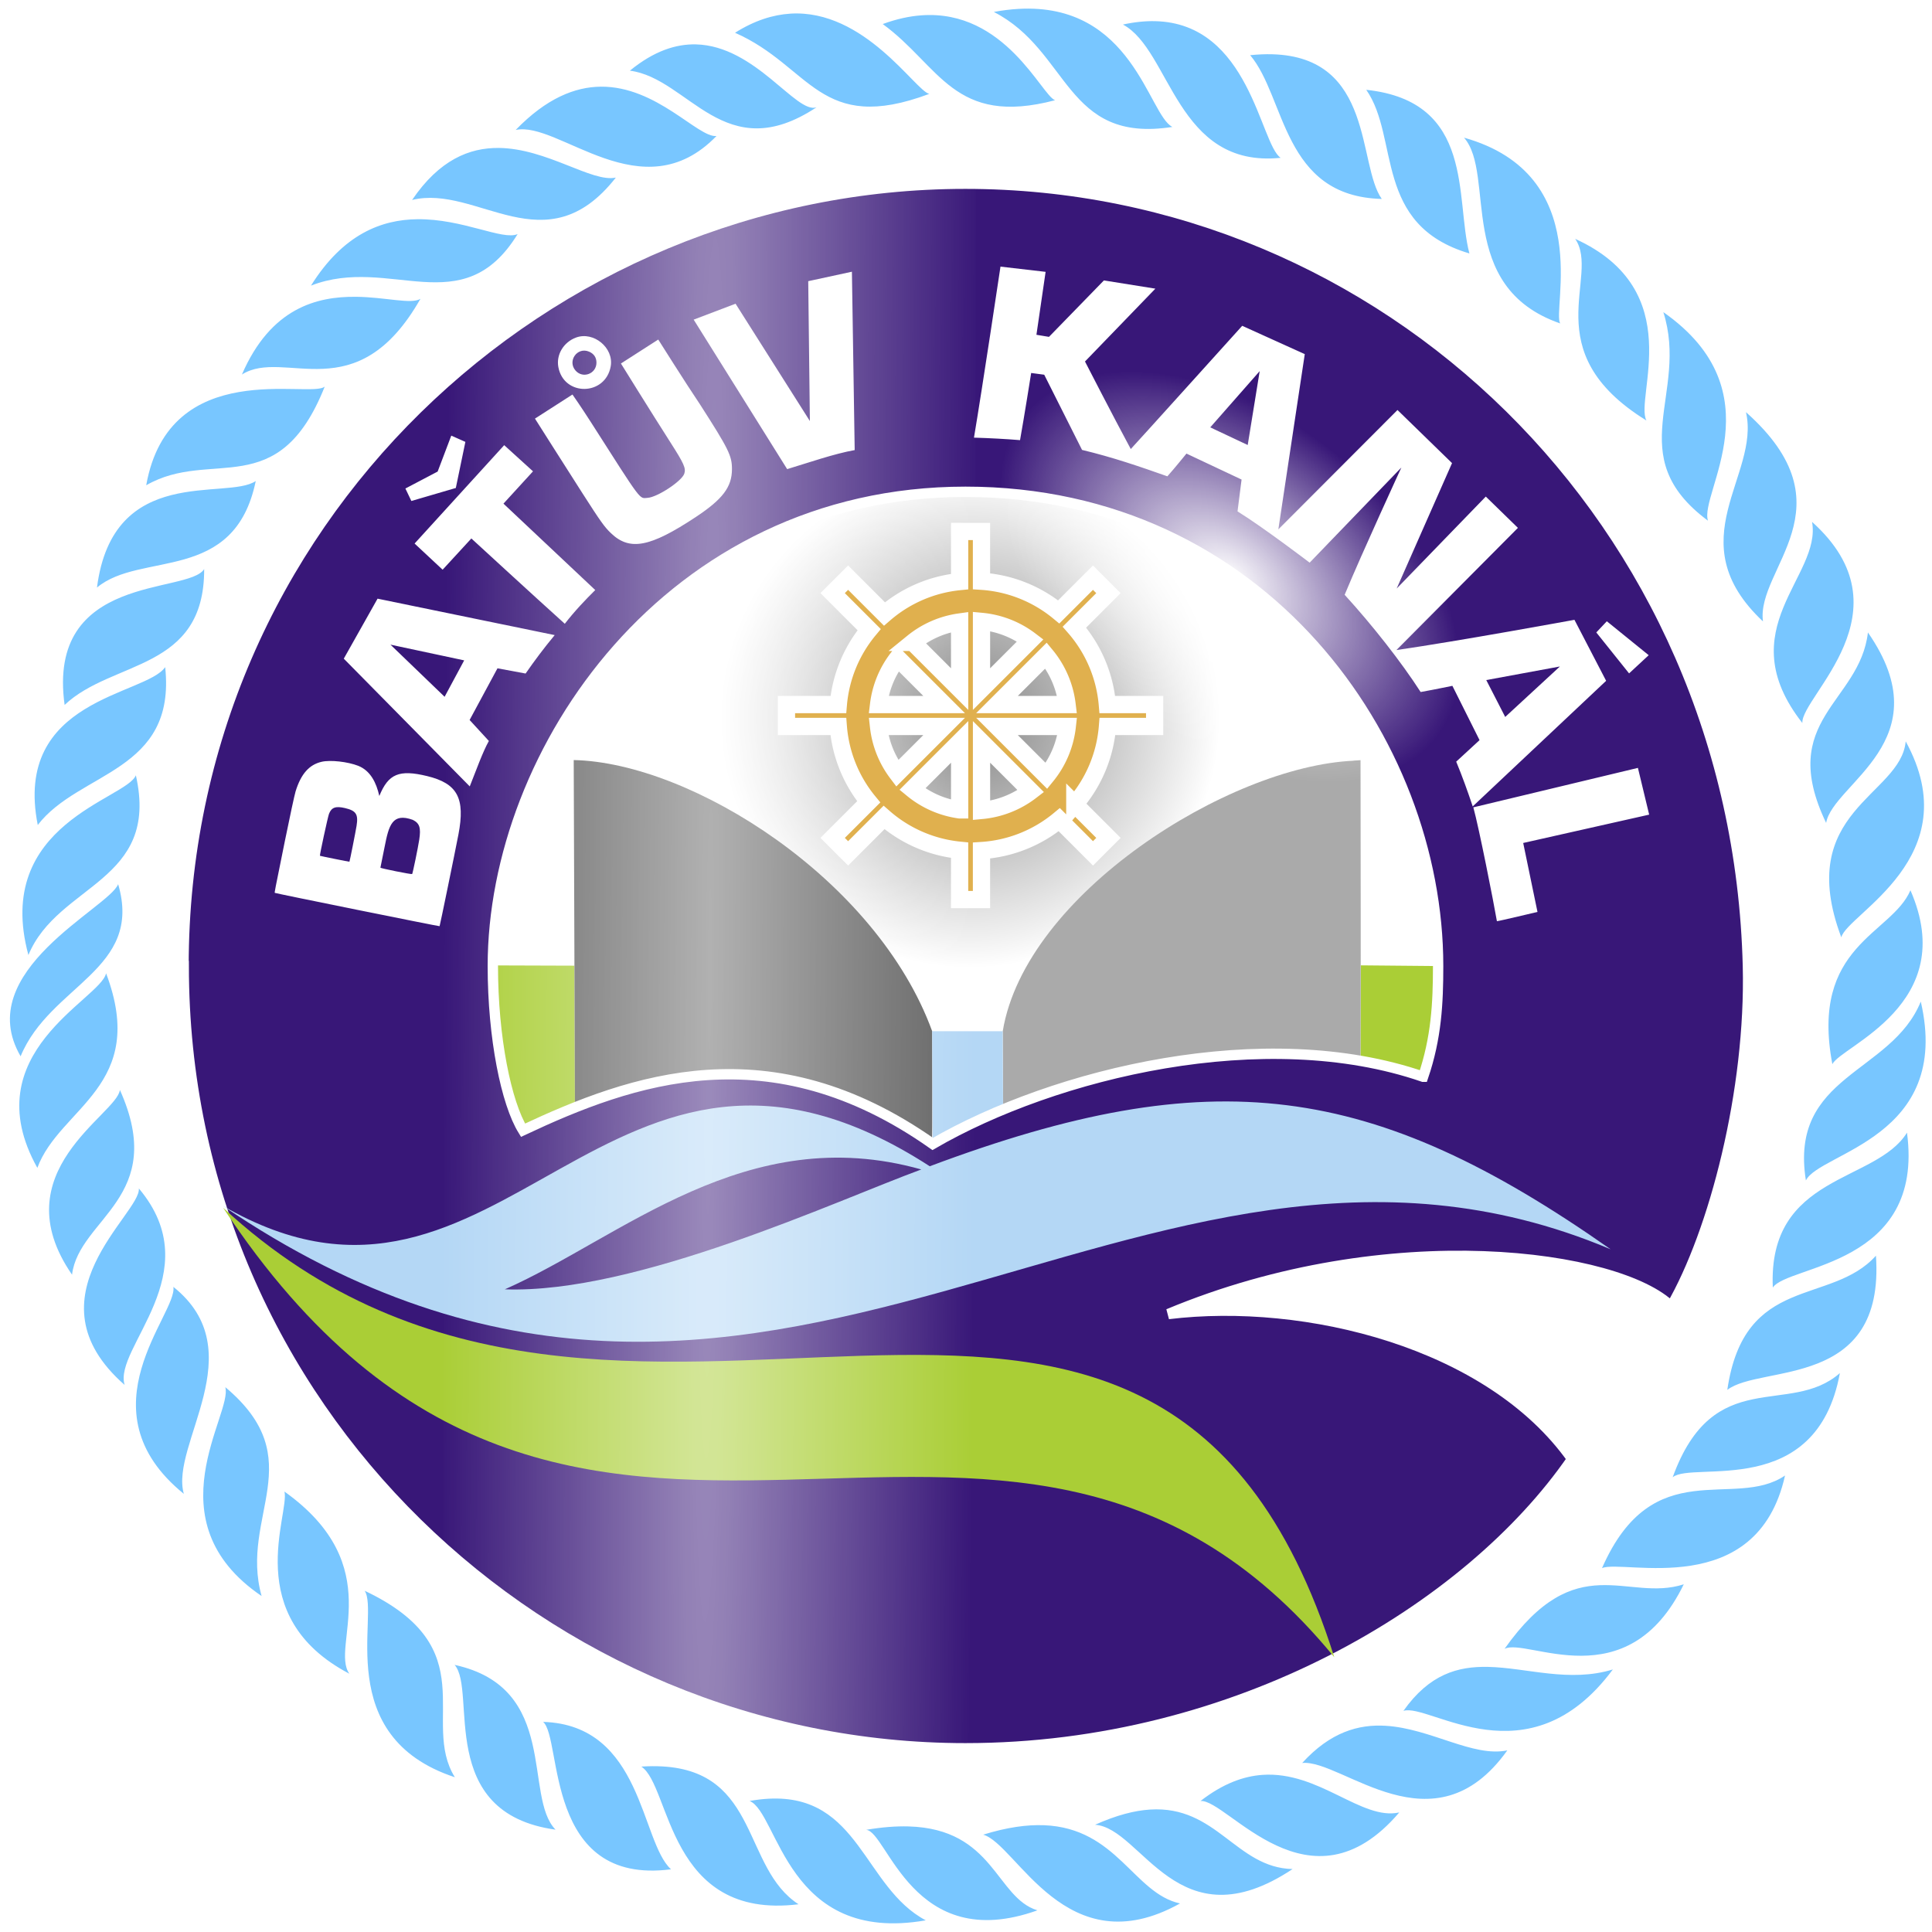
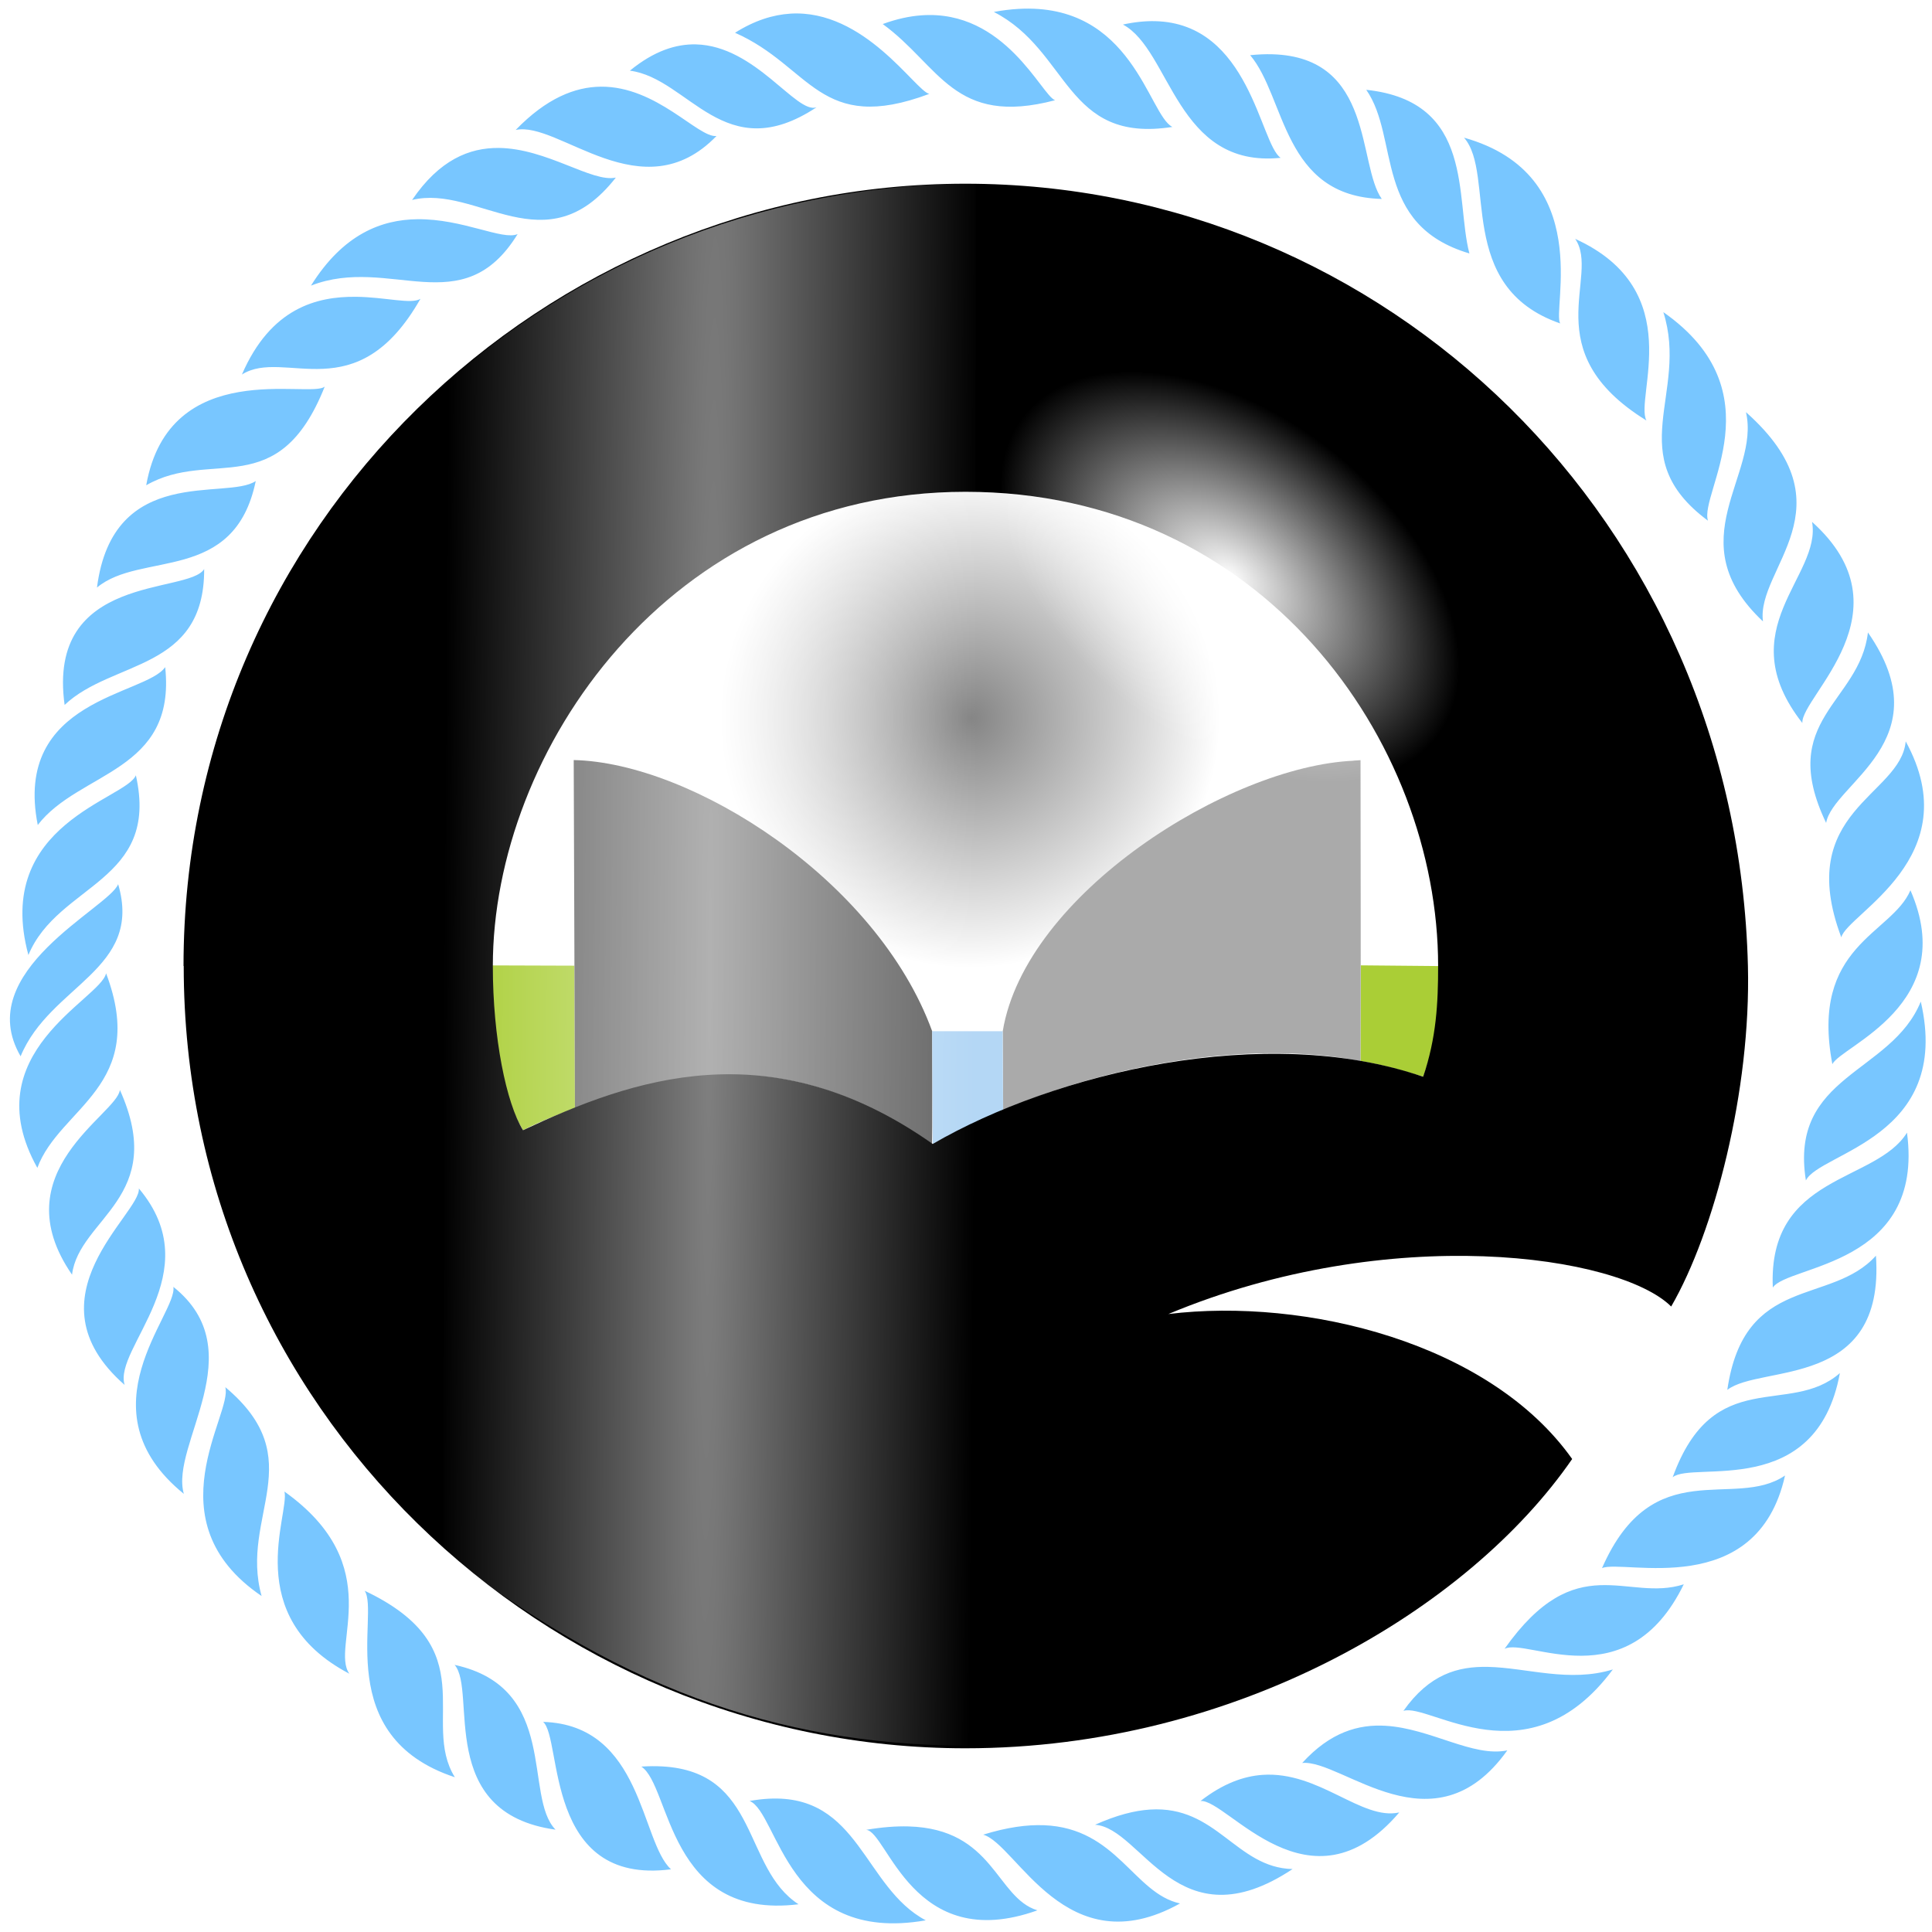
<svg xmlns="http://www.w3.org/2000/svg" xmlns:xlink="http://www.w3.org/1999/xlink" width="112" height="112" enable-background="new" version="1.1" viewBox="0 0 112 112">
  <defs>
    <radialGradient id="odlesk_velky" cx="52.31" cy="68.6" r="17.02" gradientTransform="matrix(.907 .007 -.26 35.45 11.54 -2376)" gradientUnits="userSpaceOnUse" xlink:href="#odlesky" />
    <linearGradient id="odlesky">
      <stop stop-color="#fff" offset="0" />
      <stop stop-color="#fff" stop-opacity="0" offset="1" />
    </linearGradient>
    <radialGradient id="odlesk_maly" cx="340.7" cy="40.36" r="42.63" gradientTransform="matrix(.221 0 0 .356 -58.01 62.46)" gradientUnits="userSpaceOnUse" xlink:href="#odlesky" />
    <filter id="filter916" color-interpolation-filters="sRGB">
      <feGaussianBlur result="blur" stdDeviation="2 2" />
    </filter>
    <radialGradient id="radialGradient3562" cx="56.24" cy="41.64" r="14.47" gradientUnits="userSpaceOnUse">
      <stop stop-opacity=".529" offset="0" />
      <stop stop-opacity="0" offset="1" />
    </radialGradient>
  </defs>
  <path d="m70.71 41.64a14.47 14.47 0 0 1-14.45 14.47 14.47 14.47 0 0 1-14.5-14.42 14.47 14.47 0 0 1 14.39-14.53 14.47 14.47 0 0 1 14.56 14.36" fill="url(#radialGradient3562)" opacity=".91" style="paint-order:stroke fill markers" />
  <g stroke-width=".907">
    <path id="vrataR" d="m78.46 44.1c-7.232 0.325-19.02 7.73-20.33 15.68 0.025 4.603 0.025 4.603 0.025 4.603 5.383-2.423 13.9-4.202 20.72-2.875 0.016-6.142 0.004-10.82-0.004-17.44l-0.416 0.027" fill="#aaa" />
    <path id="breh" d="m33.33 64.23-0.032-8.249-4.845-0.016c-0.064 2.749 0.224 6.75 1.867 9.553 0.933-0.504 3.011-1.289 3.011-1.289zm45.55-2.721c1.376 0.231 2.364 0.524 3.627 0.909 0.978-2.844 1.12-4.562 0.954-6.414l-4.567-0.042" fill="#aace36" />
    <path id="vrataL" d="m33.33 64.23c7.699-2.894 13.66-2.749 20.69 2.085 0.047 2.27e-4 0.019-6.534 0.019-6.534-3.204-8.789-13.93-15.57-20.78-15.72" fill="#636363" />
    <path id="voda" d="m54.04 59.78 0.028 6.534 4.082-1.931-0.025-4.603z" fill="#b4d7f5" />
  </g>
  <path filter="url(#filter916)" d="m10.65 56c0 25.67 20.99 45.35 45.32 45.35 15.74 0 29.18-8.082 35.17-16.77-4.776-6.744-15.46-9.373-23.41-8.404 12.86-5.367 26.15-3.413 29.15-0.436 2.502-4.319 4.628-12.53 4.449-19.74-0.64-25.83-21.05-45.35-45.37-45.35-24.31 0-45.32 19.68-45.32 45.35zm71.85 6.42c-9.166-3.162-21.33-0.219-28.43 3.896-9.434-6.649-17.46-3.749-23.75-0.796-0.968-1.565-1.75-5.343-1.75-9.52 0-12.43 10.21-27.49 27.4-27.49 17.19 0 27.4 14.46 27.4 27.49 0 2.159-0.101 4.164-0.869 6.42z" />
-   <path id="kruh" fill="#381778" stroke="#fff" stroke-width=".6" d="m10.65 56c0 25.67 20.99 45.35 45.32 45.35 15.74 0 29.18-8.082 35.17-16.77-4.776-6.744-15.46-9.373-23.41-8.404 12.86-5.367 26.15-3.413 29.15-0.436 2.502-4.319 4.628-12.53 4.449-19.74-0.64-25.83-21.05-45.35-45.37-45.35-24.31 0-45.32 19.68-45.32 45.35zm71.85 6.42c-9.166-3.162-21.33-0.219-28.43 3.896-9.434-6.649-17.46-3.749-23.75-0.796-0.968-1.565-1.75-5.343-1.75-9.52 0-12.43 10.21-27.49 27.4-27.49s27.4 14.46 27.4 27.49c0 2.159-0.101 4.164-0.869 6.42z" />
  <g stroke-width=".907">
-     <path id="text" fill="#fff" d="m58 15.45s-1.043 6.985-1.538 9.921c0.9 0.025 1.875 0.079 2.671 0.144 0.232-1.291 0.645-3.893 0.645-3.893l0.757 0.101s1.462 2.906 2.192 4.359c1.793 0.43 3.321 0.957 4.947 1.531 0.401-0.447 1.106-1.318 1.106-1.318l3.195 1.505-0.235 1.846c1.46 0.898 4.181 2.972 4.181 2.972l5.317-5.514s-2.252 4.882-3.288 7.376c1.599 1.752 3.27 3.875 4.406 5.637 0.65-0.114 1.84-0.359 1.84-0.359l1.575 3.148s-0.889 0.822-1.353 1.247c0.353 0.853 0.664 1.72 0.957 2.595 2.637-2.487 7.734-7.281 7.734-7.281l-1.837-3.536s-6.75 1.239-10.32 1.753c2.365-2.384 7.043-7.083 7.043-7.083l-1.862-1.815-5.167 5.332 3.21-7.272-3.162-3.078-6.907 6.92 1.532-10.16-3.627-1.641s-6.443 7.144-6.46 7.144c-1-1.853-2.654-5.075-2.654-5.075l4.08-4.223-2.983-0.477-3.185 3.272-0.727-0.121 0.532-3.648-2.611-0.303m-11.15 0.843 0.095 8.108-4.308-6.801-2.428 0.923 5.419 8.666c1.261-0.38 2.713-0.889 3.915-1.104l-0.161-10.34zm-13.46 3.268c-0.724 0.267-1.159 0.994-1.026 1.711 0.317 1.715 2.732 1.679 3.036-0.044 0.188-1.067-0.99-2.043-2.01-1.667m2.602 1.505s1.77 2.857 2.874 4.582c0.785 1.226 0.902 1.491 0.799 1.805-0.142 0.432-1.56 1.366-2.127 1.401-0.498 0.031-0.273 0.332-3.311-4.424-0.554-0.867-1.045-1.566-1.045-1.566l-2.174 1.396s1.8 2.84 2.759 4.337c1.054 1.644 1.266 1.941 1.65 2.309 1.083 1.037 2.259 0.814 4.893-0.926 1.579-1.043 2.115-1.749 2.118-2.785 0.002-0.78-0.182-1.153-1.852-3.758-0.832-1.235-2.421-3.76-2.421-3.76zm-1.854-0.69c0.285 0.119 0.435 0.34 0.435 0.641 0 0.645-0.786 0.944-1.211 0.46-0.487-0.555 0.096-1.384 0.775-1.101m38.19 5.415-2.172-1.023 2.866-3.26zm-46.17-0.544-0.79 2.083-1.87 0.983 0.346 0.723 2.577-0.754 0.554-2.672m-2.944 5.893 1.625 1.517 1.666-1.811s3.697 3.399 5.417 4.946c0.569-0.738 1.226-1.423 1.765-1.956l-5.321-5.009 1.713-1.873-1.67-1.517zm-4.105 6.674 7.303 7.405c0.357-0.893 0.744-1.986 1.108-2.634l-1.116-1.216 1.615-2.996s1.025 0.193 1.63 0.303c0.493-0.71 1.071-1.489 1.688-2.228l-10.27-2.112zm72.61-1.52 1.9 2.374 1.138-1.055-2.428-1.967m-66.24 2.267-1.135 2.111-3.14-3.023zm63.52 0.354-3.171 2.926-1.098-2.138 4.27-0.788m-71.78 5.524c-0.728 0.166-1.203 0.705-1.515 1.717-0.061 0.2-0.341 1.494-0.621 2.877-0.598 2.95-0.605 2.984-0.583 3.006 0.029 0.029 9.533 1.951 9.552 1.932 0.018-0.018 0.889-4.259 1.092-5.316 0.404-2.104-0.055-2.959-1.815-3.386-1.623-0.393-2.247-0.133-2.771 1.154-0.171-0.759-0.504-1.459-1.221-1.749-0.618-0.24-1.611-0.35-2.118-0.235m66.76 2.643c0.327 1.181 1.17 5.457 1.367 6.6 0.102-0.002 2.352-0.538 2.352-0.538l-0.828-3.997 7.302-1.643-0.652-2.71zm-65.41 0.042c0.642 0.151 0.777 0.358 0.67 1.027-0.059 0.368-0.396 2.065-0.414 2.083-0.009 0.009-1.694-0.331-1.71-0.345-0.026-0.023 0.46-2.268 0.527-2.436 0.148-0.372 0.386-0.456 0.928-0.329m3.929 0.683c0.395 0.197 0.479 0.458 0.373 1.15-0.073 0.48-0.379 1.958-0.411 1.991-0.032 0.032-1.84-0.331-1.84-0.369 0-0.017 0.111-0.563 0.245-1.213 0.244-1.237 0.438-1.989 1.633-1.559" />
-     <path id="vlnky" fill="#b4d7f5" d="m53.9 67.61c-18.76-12.13-24.7 11.74-40.99 2.288 31.68 21.52 52.89-9.111 80.46 2.524-13.83-9.706-23.07-10.96-39.47-4.813zm-0.492 0.185c-4.915 1.801-16.54 7.227-24.14 6.948 6.754-2.986 13.99-9.806 24.14-6.948z" />
-     <path id="vlnka" fill="#aace36" d="m12.93 70.01c20.35 30.79 45.17 2.582 64.42 26.06-10.56-33.42-41.13-4.49-64.42-26.06" />
    <path fill="url(#odlesk_velky)" opacity=".5" d="m56.56 10.64c-13.34 0.048-23.73 5.36-30.7 11.55l-0.161 67.72c10.75 8.545 20.6 11.35 30.87 11.29z" />
  </g>
  <ellipse transform="rotate(-52.19)" cx="17.35" cy="76.83" rx="9.43" ry="15.18" fill="url(#odlesk_maly)" stroke-width=".227" />
-   <path id="kormidlo" fill="#e0b04e" stroke="#fff" stroke-width="1" d="m55.63 30.81v2.905a7.831 7.827 0 0 0-4.358 1.877l-2.106-2.105-0.897 0.897 2.117 2.116a7.831 7.827 0 0 0-1.787 4.345h-3.007v1.268h3.005a7.831 7.827 0 0 0 1.763 4.371l-2.091 2.09 0.897 0.897 2.082-2.081a7.831 7.827 0 0 0 4.381 1.898v2.86h1.269v-2.84a7.831 7.827 0 0 0 4.51-1.79l1.954 1.953 0.897-0.897-1.951-1.95a7.831 7.827 0 0 0 1.893-4.511h2.735v-1.268h-2.742a7.831 7.827 0 0 0-1.908-4.489l1.972-1.971-0.897-0.897-1.985 1.984a7.831 7.827 0 0 0-4.478-1.777v-2.884zm1.269 5.213a5.508 5.506 0 0 1 2.825 1.101l-2.825 2.824zm-1.269 0.035v3.889l-2.711-2.709a5.508 5.506 0 0 1 2.711-1.18zm5.011 1.943a5.508 5.506 0 0 1 1.218 2.843h-4.063zm-8.603 0.149 2.695 2.694h-3.8a5.508 5.506 0 0 1 1.105-2.694zm-1.108 3.963h3.803l-2.719 2.718a5.508 5.506 0 0 1-1.084-2.718zm6.867 0h4.073a5.508 5.506 0 0 1-1.205 2.868zm-0.897 0.896 2.857 2.856a5.508 5.506 0 0 1-2.857 1.118zm-1.269 6.8e-4v3.94a5.508 5.506 0 0 1-2.739-1.202z" />
  <path id="venec" fill="#78c6ff" d="m59.02 0.517c-0.443 0.026-0.911 0.083-1.406 0.175 4.411 2.267 4.122 7.641 10.35 6.666-1.386-0.687-2.305-7.233-8.946-6.841zm-13.21 0.275c-0.996 0.063-2.066 0.393-3.199 1.108 4.41 1.944 4.888 5.928 11.26 3.543-0.803-0.177-3.748-4.924-8.064-4.652zm7.614 0.096c-0.693 0.049-1.442 0.209-2.251 0.506 3.312 2.411 4.123 5.964 9.992 4.416-0.775-0.262-2.889-5.267-7.74-4.922zm13.54 0.339c-0.568-0.013-1.188 0.048-1.867 0.196 2.78 1.476 3.086 8.347 9.143 7.726-1.195-0.806-1.787-7.797-7.276-7.922zm-26.62 1.346c-1.155-0.027-2.432 0.379-3.829 1.524 3.425 0.442 5.479 5.658 10.82 2.123-1.174 0.413-3.53-3.565-6.993-3.647zm33.41 0.573c-0.395-0.011-0.821 0.007-1.28 0.053 2.074 2.456 1.873 8.189 7.629 8.334-1.416-1.992-0.431-8.226-6.35-8.387zm-38.93 1.879c-1.479 0.015-3.137 0.658-4.929 2.509 2.491-0.542 7.339 4.798 11.64 0.351-1.066 0.115-3.456-2.894-6.711-2.86zm44.38 0.182c1.946 2.792 0.391 7.83 5.979 9.486-0.838-3.188 0.338-8.816-5.979-9.486zm5.667 2.774c1.871 2.137-0.55 8.649 5.579 10.77-0.509-0.717 2.081-8.618-5.579-10.77zm-55.97 0.596c-1.681-0.014-3.428 0.683-5.011 3.015 3.778-0.924 7.747 3.893 11.81-1.297-1.38 0.302-4-1.696-6.802-1.719zm-4.715 4.132c-2.046 0.025-4.28 0.841-6.158 3.849 4.58-1.785 8.787 2.207 11.98-2.988-0.864 0.384-3.186-0.893-5.817-0.861zm67.13 1.138c1.488 2.178-2.372 6.516 4.128 10.53-0.698-1.333 2.457-7.533-4.128-10.53zm-70.7 3.359c-2.242-0.022-4.922 0.643-6.592 4.506 2.473-1.568 6.631 2.149 10.35-4.389-0.534 0.334-2.013-0.1-3.757-0.118zm75.81 0.889c1.507 4.746-2.489 8.325 2.587 12.09-0.524-1.572 4.03-7.46-2.587-12.09zm-77.6 4.314c-0.809 0.727-9.009-1.786-10.35 5.723 3.774-2.173 7.654 1.065 10.35-5.723zm82.39 1.485c0.847 3.676-3.996 7.456 0.985 12.13-0.408-3.065 5.207-6.626-0.985-12.13zm-86.39 3.992c-1.687 1.143-8.28-1.028-9.204 6.176 2.537-2.128 7.974-0.203 9.204-6.176zm90.22 2.368c0.577 3.166-4.834 6.204-0.562 11.66-0.087-1.539 6.327-6.485 0.562-11.66zm-93.21 2.737c-0.931 1.477-9.149 0.216-8.09 7.875 2.774-2.624 8.111-1.95 8.09-7.875zm96.45 3.675c-0.475 4.08-5.304 5.037-2.423 11.04 0.394-2.291 6.78-4.77 2.423-11.04zm-98.71 2.009c-1.143 1.651-8.842 1.811-7.387 9.152 2.401-3.127 8.038-3.053 7.387-9.152zm100.9 4.304c-0.285 3.159-6.49 4.022-3.734 11.36 0.338-1.36 7.423-4.632 3.734-11.36zm-102.6 1.966c-0.541 1.384-8.29 2.806-6.229 10.42 1.713-4.143 7.633-4.223 6.229-10.42zm-1.026 6.313c-0.541 1.384-8.522 5.054-5.655 9.976 1.713-4.143 7.111-5.008 5.655-9.976zm103.9 0.353c-1.088 2.563-5.832 3.186-4.526 10.08 0.528-1.067 7.419-3.469 4.526-10.08zm-104.6 4.812c-0.316 1.518-7.712 4.61-3.985 11.28 1.296-3.514 6.459-4.736 3.985-11.28zm105.2 1.64c-1.711 4.202-7.642 4.239-6.66 10.37 0.794-1.631 8.492-2.468 6.66-10.37zm-104.4 5.122c-0.158 1.428-6.893 4.75-2.774 10.71 0.404-3.279 5.578-4.469 2.774-10.71zm103.6 2.476c-1.804 2.926-8.074 2.387-7.778 8.981 0.871-1.318 8.814-1.237 7.778-8.981zm-102.5 3.235c0.129 1.461-6.628 6.312-0.825 11.39-0.669-2.139 4.953-6.489 0.825-11.39zm100.7 3.898c-2.612 2.91-7.638 1.042-8.616 7.779 1.94-1.49 9.157-0.003 8.616-7.779zm-98.7 1.807c0.262 1.538-5.407 7.118 0.607 12-0.82-2.851 4.072-8.264-0.607-12zm96.61 4.999c-2.914 2.56-7.313-0.525-9.693 6.039 1.177-0.967 8.334 1.356 9.693-6.039zm-93.6 0.814c0.456 1.531-4.313 7.75 2.105 12.11-1.297-4.642 2.914-7.908-2.105-12.11zm90.42 5.124c-2.966 2.015-7.649-1.37-10.61 5.368 1.241-0.534 8.976 1.941 10.61-5.368zm-86.99 0.93c0.319 1.301-2.583 7.228 3.763 10.56-1.136-1.58 2.302-6.232-3.763-10.56zm81.12 5.376c-3.297 1.064-6.205-2.172-10.39 3.741 1.31-0.671 7.111 2.989 10.39-3.741zm-76.47 0.375c0.877 1.317-1.937 8.446 5.228 10.81-2.023-3.254 1.812-7.479-5.228-10.81zm5.216 4.297c1.312 1.523-1.113 8.59 5.85 9.552-1.881-1.914 0.245-8.224-5.85-9.552zm59.91 0.116c-1.757-0.038-3.405 0.423-4.908 2.55 1.492-0.484 7.244 4.199 12.14-2.401-2.536 0.774-4.974-0.1-7.233-0.149zm-54.78 3.188c1.123 0.981 0.04 9.505 7.413 8.546-1.768-1.605-1.642-8.369-7.413-8.546zm48.84 0.226c-1.571-0.094-3.204 0.364-4.836 2.156 2.311-0.227 7.621 5.264 11.89-0.73-1.991 0.415-4.439-1.27-7.058-1.426zm-41.93 2.356c-0.375-0.021-0.78-0.019-1.217 0.01 1.715 1.123 1.516 8.922 9.112 7.981-3.249-2.105-2.267-7.678-7.895-7.991zm34.79 0.49c-1.097 0.077-2.286 0.501-3.589 1.513 1.564-0.112 6.318 6.769 11.52 0.665-2.185 0.484-4.644-2.408-7.936-2.178zm-28.61 1.381c-0.35 0.018-0.723 0.061-1.12 0.131 1.679 0.695 2.145 8.335 10.21 6.92-3.596-1.909-3.837-7.315-9.087-7.051zm22.09 0.63c-0.894 0.057-1.935 0.321-3.184 0.881 2.731 0.186 4.789 6.997 11.45 2.568-3.281-0.076-4.391-3.697-8.265-3.449zm-6.149 0.908c-0.979-0.038-2.131 0.117-3.521 0.547 1.947 0.546 4.809 7.672 11.41 3.988-2.691-0.592-3.649-4.371-7.889-4.536zm-7.856 0.069c-0.71-0.019-1.52 0.04-2.45 0.198 1.232 0.076 2.693 7.262 9.929 4.667-2.414-0.738-2.509-4.729-7.479-4.865z">
    <animateTransform attributeName="transform" type="rotate" begin="0" dur="20s" from="0 56 56" to="360 56 56" repeatCount="indefinite" />
  </path>
</svg>